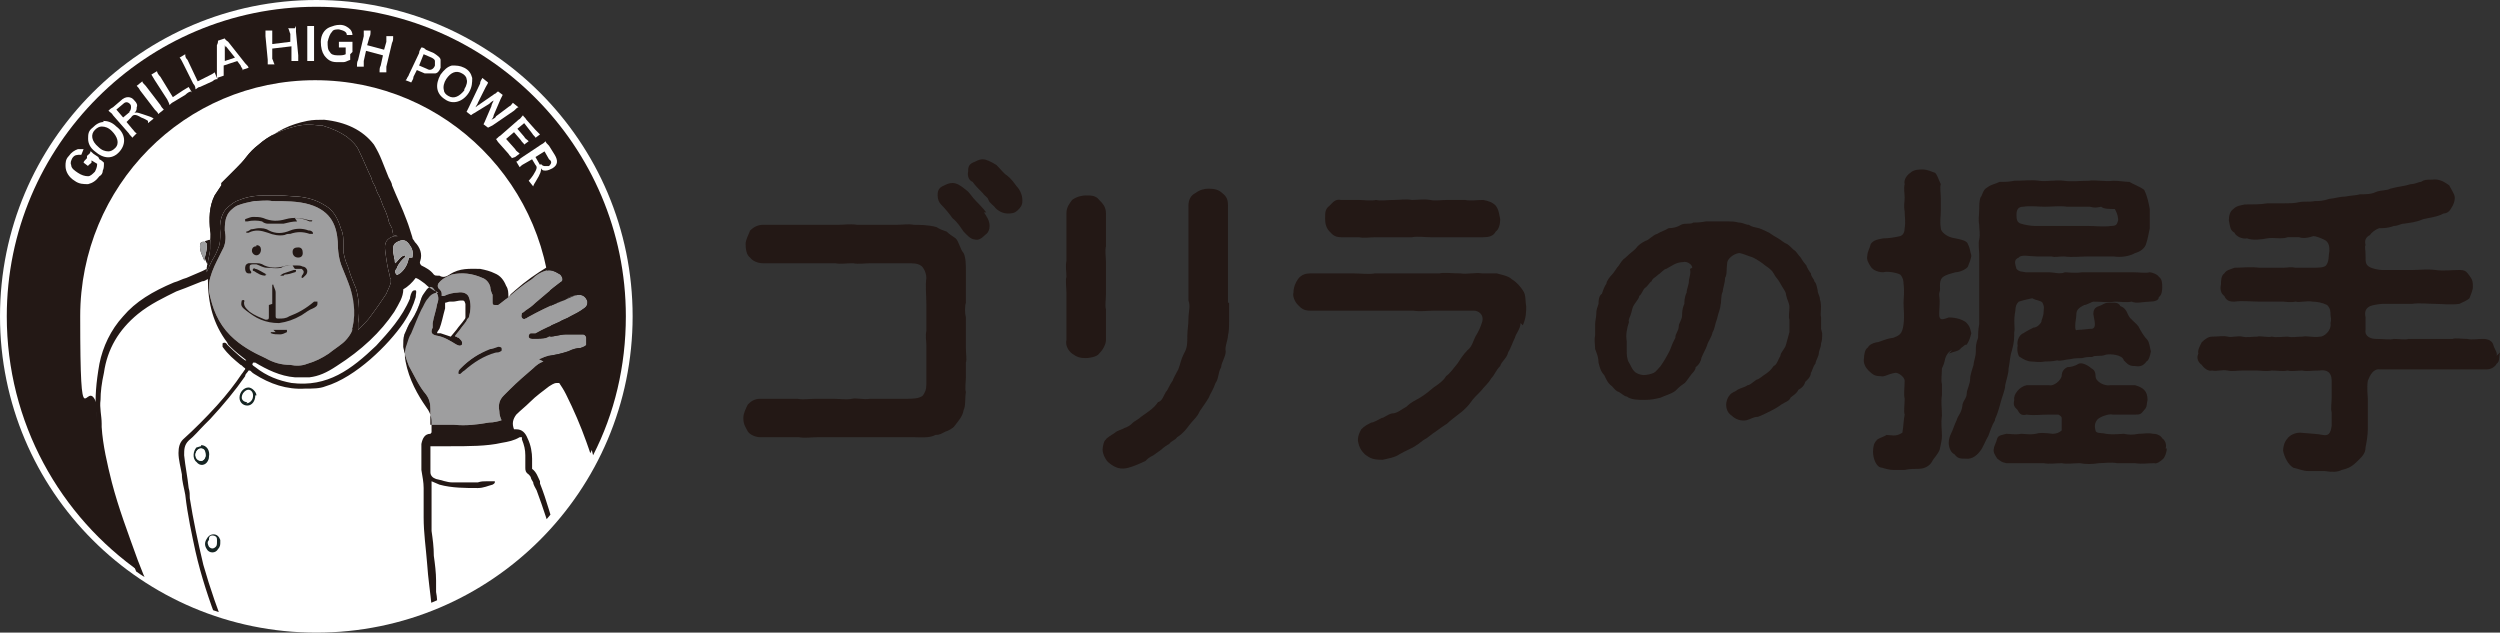
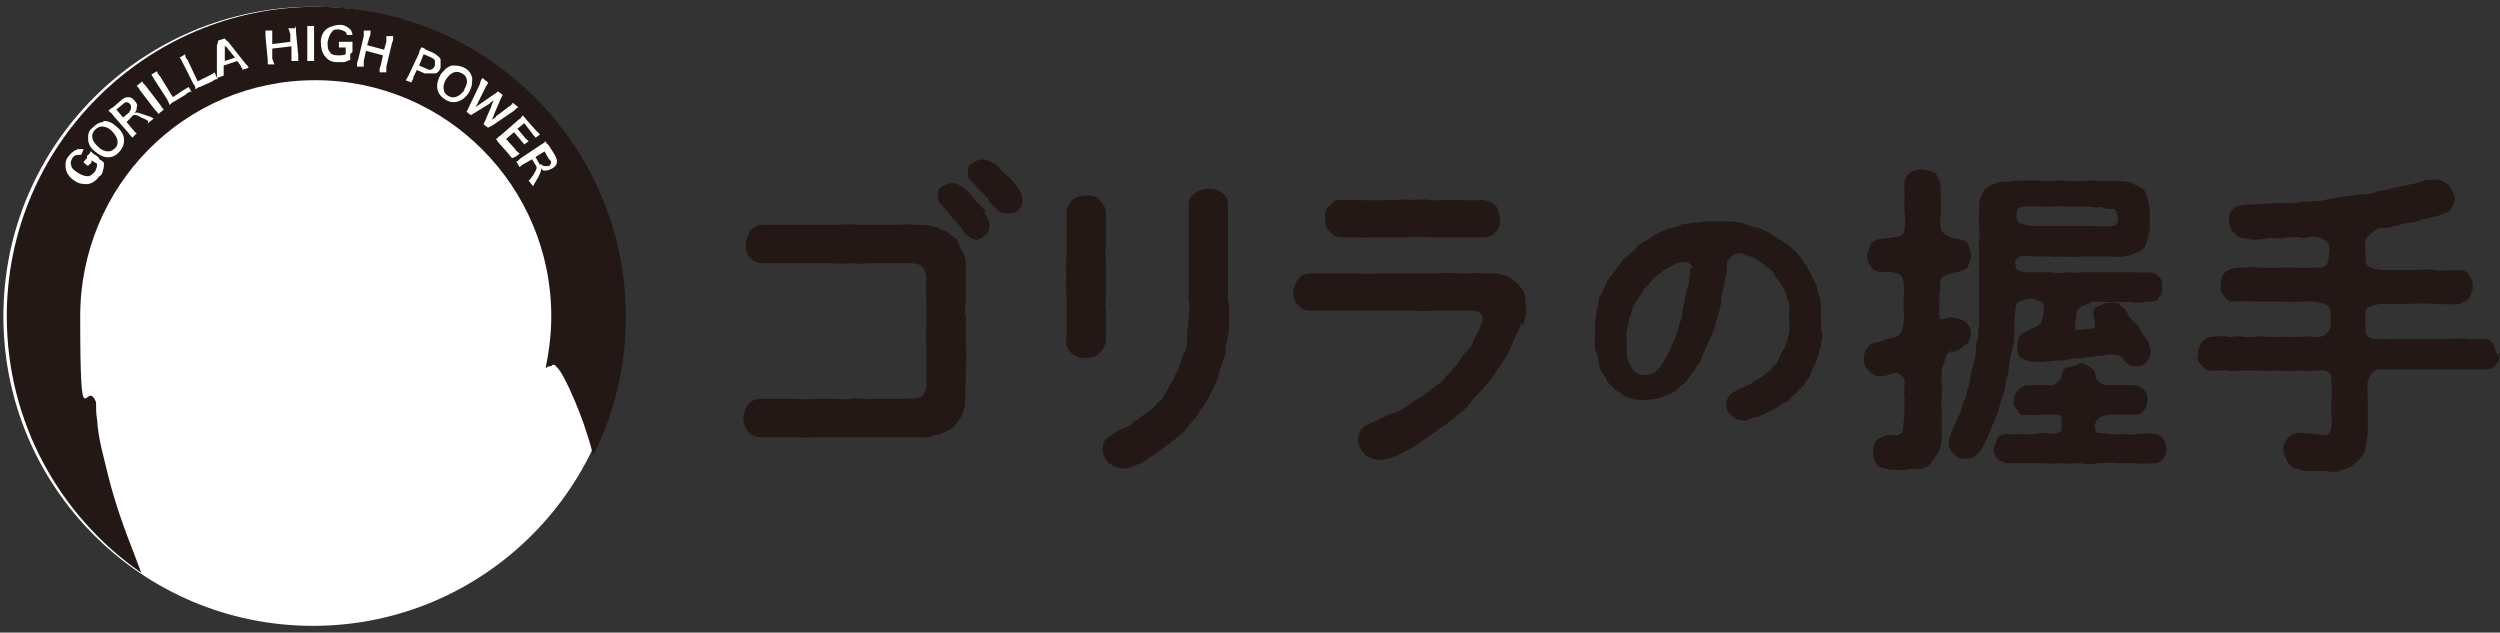
<svg xmlns="http://www.w3.org/2000/svg" id="_レイヤー_2" width="221.3" height="56" viewBox="0 0 221.3 56">
  <rect x="0" y="0" width="221.3" height="56" fill="#333333" stroke="none" />
  <defs>
    <clipPath id="clippath">
-       <circle cx="27.7" cy="28" r="27.4" transform="translate(-.2 .2) rotate(-.3)" fill="none" />
-     </clipPath>
+       </clipPath>
  </defs>
  <g id="_レイヤー_1-2">
-     <circle cx="28" cy="28" r="28" fill="#fff" />
    <circle cx="27.7" cy="28" r="27.4" fill="#fff" />
    <path d="M55.4,28c0,4.4-1,8.6-2.9,12.3-.2-.9-.5-1.8-.8-2.7-.5-1.4-1.1-2.9-1.8-4.2-.2-.4-.4-.7-.7-1-.1-.1-.2-.2-.4,0-.2,0-.4.1-.5.2.3-1.5.5-3,.5-4.6,0-11.5-9.3-20.9-20.9-20.9S7.1,16.5,7.1,28s.5,5.3,1.4,7.6c0,.5,0,1,.1,1.6.1,1.7.6,3.3,1,5,.6,2.4,1.4,4.6,2.3,6.9.2.5.4,1.1.6,1.6C5.3,45.7.6,37.4.6,28,.6,12.9,12.9.6,28,.6s27.4,12.3,27.4,27.4Z" fill="#231815" />
    <circle cx="27.7" cy="28" r="27.4" transform="translate(-.2 .2) rotate(-.3)" fill="none" />
    <path d="M8.8,14.1c.2.1.3.2.4.3,0,.3,0,.5-.1.7,0,.2-.1.4-.3.5-.3.4-.6.6-1,.7-.4,0-.8,0-1.2-.3-.5-.3-.8-.8-.8-1.3,0-.3,0-.6.3-.9.2-.3.5-.5.8-.6.2,0,.3,0,.5,0l-.2.5c-.4,0-.6,0-.8.3-.1.2-.2.4-.1.6,0,.3.3.5.6.7.3.2.6.3.9.3.2,0,.4-.2.6-.4.1-.2.2-.4.2-.7l-.5-.3v.2c-.2.2-.3.2-.3.3l-.4-.3c0-.1.1-.2.3-.4v-.2c.2-.2.3-.2.3-.4.1,0,.2.2.4.3l.3.2Z" fill="#fff" />
    <path d="M9.1,10.7c.4,0,.8.1,1.2.5.8.6.9,1.5.3,2.2-.6.7-1.4.7-2.2,0-.4-.3-.6-.7-.6-1.1,0-.4,0-.7.4-1,.3-.3.6-.5,1-.5ZM9.9,11.6c-.3-.3-.6-.4-.9-.4-.2,0-.4.1-.6.3-.4.4-.3,1,.3,1.5.3.3.6.4.9.4.2,0,.4-.1.6-.3.4-.4.2-1-.3-1.5Z" fill="#fff" />
    <path d="M13.1,10.7c0,0-.3-.2-.6-.3-.5-.3-.7-.3-.9,0l-.4.4.5.6c.2.2.2.3.4.4l-.4.4c0-.1-.2-.2-.3-.4l-1.4-1.6c-.1-.2-.2-.2-.4-.4.1-.1.2-.2.4-.3l.7-.6c.4-.4.9-.4,1.2,0,.2.2.3.4.2.6,0,.2,0,.3-.2.5.2-.1.4,0,1.3.3,0,0,.3.1.4.2l-.5.4ZM11.4,9.9c.1,0,.2-.2.2-.4,0-.1,0-.2-.1-.3-.2-.2-.4-.2-.6,0l-.6.5.6.7.6-.5Z" fill="#fff" />
    <path d="M12.6,7.2c0,.1.1.2.3.4l1.3,1.7c.1.2.2.3.3.4l-.5.4c0-.1-.1-.2-.3-.4l-1.3-1.7c-.1-.2-.2-.3-.3-.4l.5-.4Z" fill="#fff" />
    <path d="M16.9,8.1c-.1,0-.3.1-.5.3l-1,.6c-.2.1-.3.2-.4.3,0-.1-.1-.3-.2-.5l-1.1-1.7c-.1-.2-.2-.3-.3-.5l.5-.3c0,.1.1.3.3.5l1.1,1.8.9-.6c.2-.1.3-.2.5-.3l.3.5Z" fill="#fff" />
    <path d="M19.3,7c-.1,0-.3,0-.5.2l-1.1.5c-.2,0-.3.2-.4.2,0-.1,0-.3-.2-.5l-.9-1.8c-.1-.2-.2-.4-.3-.5l.5-.3c0,.2,0,.3.2.5l.9,1.9,1-.5c.2-.1.4-.2.5-.3l.2.5Z" fill="#fff" />
    <path d="M21.5,6.2c0-.1-.2-.3-.2-.4l-.3-.4-1.2.4v.5c0,.2,0,.3,0,.4l-.6.2c0-.1,0-.3,0-.5v-2.4c.1-.2.1-.3.1-.4l.6-.2c0,0,0,.1.3.3l1.5,1.9c.2.2.3.3.3.4l-.6.2ZM20,4.2s0,0-.1-.2q0,.2,0,.2v1.2s.9-.3.9-.3l-.8-1Z" fill="#fff" />
    <path d="M26.2,2.3c0,.2,0,.3,0,.5l.2,2.1c0,.2,0,.3,0,.5h-.6c0,0,0-.2,0-.4v-.9c0,0-1.7.2-1.7.2v.9c.1.2.1.3.2.5h-.6c0,0,0-.2,0-.4l-.2-2.1c0-.2,0-.4,0-.5h.6c0,.1,0,.2,0,.4v.8c0,0,1.6-.2,1.6-.2v-.7c-.1-.2-.1-.4-.2-.5h.6Z" fill="#fff" />
    <path d="M27.8,2.3c0,.1,0,.3,0,.5v2.1c0,.2,0,.4,0,.5h-.6c0-.1,0-.3,0-.5v-2.1c0-.2,0-.3,0-.5h.6Z" fill="#fff" />
    <path d="M31,4.8c0,.2,0,.3,0,.5-.3.1-.4.2-.6.2-.2,0-.4,0-.6,0-.5,0-.8-.2-1.1-.6-.2-.3-.3-.7-.3-1.2,0-.6.3-1.1.8-1.3.3-.1.5-.2.9-.2.4,0,.7.2.9.4.1.1.2.3.2.5h-.5c0-.3-.3-.4-.7-.5-.2,0-.5,0-.6.2-.2.2-.3.5-.4.9,0,.4,0,.7.2.9.1.2.3.3.7.3.3,0,.5,0,.7-.1v-.6c0,0-.2,0-.2,0-.2,0-.3,0-.4,0v-.5c.2,0,.3,0,.5,0h.2c.2,0,.3,0,.5,0,0,.1,0,.3,0,.5v.4Z" fill="#fff" />
    <path d="M34.8,3.3c0,.2,0,.3-.1.5l-.5,2.1c0,.2,0,.3,0,.5h-.6c0-.3,0-.4.1-.6l.2-.9-1.5-.4-.2.9c0,.2,0,.3,0,.5h-.6c0-.3,0-.4.1-.6l.5-2.1c0-.2,0-.3,0-.5h.6c0,.3,0,.4-.1.6l-.2.7,1.5.4.2-.7c0-.2,0-.4,0-.5h.6Z" fill="#fff" />
    <path d="M36,7c0-.1.2-.3.2-.4l.9-1.9c0-.2.1-.3.2-.5.2,0,.3.1.4.2l.7.3c.3.2.6.4.6.6,0,.2,0,.5,0,.7-.1.3-.3.5-.5.5-.3,0-.5,0-.9,0l-.7-.3-.3.6c0,.2-.1.3-.2.5l-.5-.2ZM37.8,6.1c.3.2.6,0,.7-.3,0-.1,0-.3,0-.4,0-.1-.1-.2-.3-.3l-.7-.3-.4,1,.7.3Z" fill="#fff" />
    <path d="M41.8,6.9c0,.4,0,.8-.3,1.3-.5.8-1.4,1.1-2.1.6-.8-.5-.9-1.3-.4-2.2.3-.4.6-.7,1-.8.4,0,.7,0,1.1.2.4.2.6.5.7.9ZM41.1,7.9c.2-.3.3-.7.2-.9,0-.2-.2-.4-.4-.5-.5-.3-1-.1-1.4.5-.2.3-.3.7-.2,1,0,.2.2.4.4.5.5.3,1,0,1.4-.5Z" fill="#fff" />
    <path d="M42.7,11.2c0,0,.1-.2.2-.4l.6-1.4c0-.1.1-.3.2-.5-.2.1-.3.2-.4.3l-1.3.8c-.2.1-.3.2-.3.2l-.4-.3q0,0,.2-.4l1-2.1c0-.2.1-.3.2-.5l.5.4c0,.1-.1.2-.2.4l-.7,1.4c0,.1-.2.3-.2.4.2-.2.3-.2.4-.3l1.3-.9c.1,0,.2-.2.3-.2l.4.3c0,0-.1.2-.2.4l-.6,1.4c0,0,0,.2-.2.4q0,0,.2-.1s.2-.1.2-.2l1.2-.9c.1,0,.2-.2.3-.3l.5.4c-.1,0-.2.1-.4.3l-1.9,1.3c0,0-.2.1-.2.1q0,0-.2.1l-.4-.3Z" fill="#fff" />
    <path d="M45.3,14c0-.1-.2-.2-.3-.4l-.8-.9c-.2-.2-.2-.3-.3-.4.1,0,.2-.2.4-.3l1.6-1.4c.2-.1.2-.2.4-.4,0,.1.2.2.3.4l.8.9c.1.1.2.2.4.4l-.4.3c0-.1-.2-.2-.3-.4l-.7-.9-.6.5.6.7c.1.2.2.2.4.4l-.4.3c0-.1-.2-.2-.3-.4l-.6-.7-.7.6.8.9c.1.2.2.2.4.4l-.4.3Z" fill="#fff" />
    <path d="M46.8,16c0,0,.2-.2.4-.5.3-.5.4-.7.2-.9l-.3-.5-.7.4c-.2.1-.3.2-.4.3l-.3-.5c.1,0,.2-.1.4-.3l1.8-1.2c.2-.1.3-.2.4-.3,0,.1.1.2.3.4l.5.8c.3.5.3.9-.2,1.2-.2.1-.4.2-.6.2-.2,0-.3,0-.4-.2,0,.2,0,.4-.5,1.2,0,0-.2.3-.2.4l-.4-.5ZM47.9,14.5c0,.1.2.2.3.2.1,0,.2,0,.4,0,.2-.2.3-.4,0-.6l-.4-.7-.8.5.4.7Z" fill="#fff" />
    <g clip-path="url(#clippath)">
      <path d="M48.1,32c-.3.1-.6.3-.9.6-.7.6-1.4,1.2-2.1,1.9-.2.2-.3.3-.5.5-.4.4-.5.8-.4,1.4h0c0,.3.1.6.2.8,0,0,0,0,0,0,0,0,0,0,0,0-.3.1-.7.2-1.1.2-1.1.2-2.1.3-3.1.2-.7,0-1.3,0-2,0,0,0-.1,0-.1,0,0,0,0-.1,0-.2v-.2c0-.3,0-.7,0-1,0-.5-.1-.9-.4-1.3-.6-.7-1-1.6-1.5-2.5h0c-.2-.5-.4-1.1-.5-1.7,0-.4,0-.8.1-1.1.2-.4.3-.8.6-1.2.4-.6.7-1.3.9-2,.1-.3.3-.5.5-.8.1-.1.2-.2.3-.2,0,0,.2,0,.3.2.4.4.5.8.3,1.3-.1.6-.3,1.1-.4,1.7v.4c-.2.4-.1.6.3.7,0,0,0,0,0,0,.7.1,1.3.5,1.8.8,0,0,0,0,0,0,0,0,.2.1.3.1,0,0,.1,0,.2-.1,0,0,0-.1,0-.2,0-.1-.1-.2-.2-.3h0s0,0-.1-.1c0,0-.1,0-.2-.1,0,0,0,0-.1,0,0,0,0,0,0-.1l.4-.5c.2-.3.4-.5.6-.8h0c0-.1.1-.2.2-.3.2-.7.2-1.3,0-1.8-.1-.3-.5-.5-1-.4-.3,0-.8.1-1.2.3,0,0-.2,0-.2,0,0,0,0-.1,0-.2,0-.2-.1-.3-.3-.5q-.1-.2,0-.4c.3-.4.7-.6,1.2-.8.9-.2,1.8-.1,2.7.3.3.1.6.4.7.8,0,.2.1.5.2.7,0,.2,0,.4,0,.6,0,.2,0,.3.2.3.1,0,.2,0,.3,0,.3-.2.5-.4.8-.6.7-.6,1.4-1.2,2.2-1.7h0c.4-.4.8-.6,1.1-.7.5-.2.9,0,1.4.3.1.1.2.3.2.4,0,.1,0,.2-.2.3-.8.6-1.5,1.2-2.2,1.8-.3.3-.6.5-.9.7,0,0-.2.2-.3.2h0c0,.1-.1.3,0,.4,0,.1.2.2.3.1,0,0,.1,0,.2-.1.9-.5,1.9-1,2.9-1.4.3-.1.6-.2.8-.4.3-.1.6-.2.9-.2.3,0,.6.2.7.6,0,.2,0,.4-.3.6-.4.3-.8.5-1.2.7-.3.2-.7.3-1,.5-.7.3-1.4.6-2.1,1,0,0-.1,0-.2,0,0,0-.1,0-.2,0-.1,0-.2.1-.2.3,0,.1.1.2.3.2.1,0,.2,0,.3,0,0,0,.1,0,.2,0,.3,0,.7,0,1-.2.5,0,1-.2,1.5-.2.3,0,.6,0,.9,0,.2,0,.4,0,.6,0,.2,0,.3.2.3.3,0,0,0,0,0,0,0,0,0,0,0,0,0,.2,0,.4,0,.6,0,.1-.2.2-.5.3-.3,0-.7.1-1.1.3-.6.2-1.1.3-1.7.4-.3,0-.6.2-.9.3Z" fill="#9e9e9f" />
      <path d="M17.8,39.4c.5,0,.8.5.7,1,0,.1,0,.2-.1.4-.2.4-.7.5-1,.1-.4-.3-.3-1,0-1.3.1,0,.3-.1.4-.1ZM17.8,39.7c-.3,0-.5.3-.5.6,0,.3.2.5.5.5.2,0,.4-.3.4-.5,0-.3-.2-.6-.4-.6Z" fill="#162523" />
      <path d="M19.5,48c0,.2,0,.4-.2.6-.2.4-.8.4-1,0-.2-.3-.2-.6,0-.9.1-.2.3-.4.6-.4.3,0,.5.2.6.5,0,.1,0,.2,0,.3ZM19.2,48c0,0,0-.2,0-.3,0-.2-.2-.3-.4-.3-.2,0-.3.1-.3.3,0,.2,0,.4,0,.6.1.2.4.2.6,0,0-.1.1-.2.1-.4Z" fill="#162523" />
      <path d="M22.6,35c0,.5-.3.9-.7.9-.4,0-.7-.3-.7-.7,0-.5.4-.9.8-.9.3,0,.7.4.7.7ZM21.9,35.6c.3,0,.5-.2.5-.6,0-.3-.2-.5-.4-.5-.3,0-.5.3-.5.6,0,.3.2.4.5.4Z" fill="#162523" />
-       <path d="M44.1,30.8c-.2,0-.4.1-.7.2-1,.3-1.9.9-2.6,1.7,0,0-.2.2-.2.3,0,0,0,.1,0,.1,0,0,0,0,.1,0,.1,0,.2-.2.4-.3.8-.7,1.7-1.3,2.8-1.6.1,0,.3,0,.4-.1,0,0,.1,0,.1-.1,0-.1-.1-.2-.3-.1Z" fill="#7b7d80" />
+       <path d="M44.1,30.8Z" fill="#7b7d80" />
      <path d="M17.8,39.7c.3,0,.4.2.4.6,0,.3-.2.5-.4.5-.2,0-.4-.2-.5-.5,0-.3.2-.6.5-.6Z" fill="#fff" />
-       <path d="M19.2,48c0,.2,0,.3-.1.4-.2.2-.4.2-.6,0-.1-.2-.2-.4,0-.6,0-.1.2-.3.3-.3.2,0,.3.1.4.3,0,0,0,.2,0,.3Z" fill="#fff" />
      <path d="M21.9,35.6c-.3,0-.5-.2-.5-.4,0-.3.2-.6.5-.6.2,0,.4.2.4.5,0,.4-.2.6-.5.6Z" fill="#fff" />
      <path d="M31.2,29.1c0,.3-.5,1-.9,1.3-.5.4-.7.5-1.2.9-.6.4-1.2.7-1.9.9-.5.2-1,.2-1.5.1-.8,0-1.5-.2-2.2-.6-1.1-.5-2.2-1.1-3.1-2-1.1-1.1-1.6-2.4-1.9-3.9,0-.3,0-.5,0-.7.1-.7.4-1.4.7-2,.2-.4.4-.8.6-1.2.2-.5.2-1,.1-1.5,0-.4,0-.9.2-1.3.1-.3.5-.7.9-.9.5-.2,1-.3,1.5-.4.5,0,1.1-.1,1.6,0,1.1,0,2.3,0,3.3.3,2,.6,2.4,2,2.5,3.3,0,.8.1,1.6.4,2.3.2.5.5,1.2.7,1.8.5,1.2.5,2.7.1,3.8Z" fill="#9e9e9f" />
      <path d="M24.1,26.9c0-.5,0-1,0-1.5,0,0,0,0,0-.1,0,0,0-.1,0-.1,0,0,0,0,.1,0,0,.2.2.4.2.7,0,.3,0,.7,0,1,0,.4,0,.8,0,1.1,0,.2.1.2.3.2.3,0,.6,0,.9-.2.8-.3,1.5-.7,2.2-1.3,0,0,0,0,.1,0,0,0,.1,0,.2,0,0,0,0,.1,0,.2,0,.2-.2.3-.4.4-.3.1-.7.4-1,.6-.7.4-1.3.6-2,.7-.6,0-1.1-.1-1.6-.3-.5-.2-.9-.5-1.3-.8-.1-.1-.3-.2-.4-.4-.1-.2,0-.4,0-.5,0,0,.2-.1.2,0,.1,0,0,.1,0,.2,0,.4.3.6.5.8.4.3.9.5,1.4.7.2,0,.3,0,.3-.2,0-.4,0-.7,0-1.1Z" fill="#231815" />
      <path d="M25.9,23.5c-.4,0-.7,0-1,.2-.4.1-.9,0-1.3,0-.3,0-.6-.2-.9-.3,0,0-.2,0-.3,0-.1,0-.3,0-.3.2,0,.2,0,.3.1.4,0,0,.1.1,0,.2,0,0-.1,0-.2,0-.2,0-.3-.2-.3-.4,0-.2,0-.4.3-.5.2,0,.4,0,.6,0,.3,0,.5,0,.8.2.7.3,1.3.2,2,0,.3,0,.7,0,.9,0,.2,0,.3,0,.5.1.2,0,.4.2.4.4,0,.3-.2.4-.4.6,0,0,0,0-.1,0,0,0,0,0,0-.1,0,0,0-.1.1-.2.2-.3,0-.4-.1-.5,0,0-.2,0-.2,0-.1,0-.2,0-.4,0Z" fill="#231815" />
      <path d="M22.9,20.2c.3,0,.6,0,.9.2.6.3,1.2.3,1.9,0,.5-.2,1.1-.2,1.6,0,.1,0,.3,0,.4.2,0,0,0,0,0,.1,0,0,0,0-.1,0,0,0-.1,0-.2,0-.6-.2-1.1-.2-1.7,0-.2,0-.3,0-.5.1-.5.1-1,0-1.5-.2-.6-.2-1.1-.3-1.7,0,0,0-.1,0-.2,0,0,0,0,0,0,0,0,0,0-.1,0-.1.1,0,.3-.1.4-.2.2,0,.5-.1.7-.1Z" fill="#231815" />
      <path d="M26.3,19.6c-.4,0-.8.1-1.2.2-.5,0-.9,0-1.4,0-.2,0-.4-.1-.5-.2-.4-.1-.9-.1-1.3,0,0,0-.1,0-.2,0,0,0,0-.1,0-.2.3-.1.5-.2.7-.2.3,0,.6,0,.9.1.7.3,1.3.3,2,.1.7-.2,1.4-.1,2.1.1,0,0,.1,0,.2,0,0,0,.1,0,0,.1,0,0-.1,0-.2,0-.4-.2-.9-.3-1.3-.3Z" fill="#231815" />
      <path d="M26.4,21.9c.3,0,.4.2.4.5,0,.3-.2.4-.4.4-.3,0-.5-.2-.5-.5,0-.3.2-.4.5-.4Z" fill="#231815" />
      <path d="M22.7,21.7c.3,0,.4.2.4.4,0,.3-.2.5-.4.5-.2,0-.4-.2-.4-.4,0-.3.2-.4.4-.4Z" fill="#231815" />
      <path d="M24.2,29.2c.4,0,.7,0,.9,0,0,0,0,0,.1,0,0,0,.2,0,.2,0,0,0,0,.1,0,.2-.2.1-.4.2-.6.2-.3,0-.6,0-.8-.1,0,0-.1,0,0-.1,0,0,0,0,.2,0,0,0,.1,0,.2,0Z" fill="#231815" />
-       <path d="M25.1,24.4c0,0-.3,0-.3,0,0,0,.1-.1.3-.2.3-.1.6-.2.9-.3,0,0,.2,0,.2,0,0,.1,0,.2-.1.2-.3.1-.6.2-.9.2Z" fill="#231815" />
      <path d="M23.5,24.3c0,0,0,.1,0,.1-.4,0-.7-.2-1-.4,0,0-.2,0-.1-.2,0,0,.1-.1.2,0,.2,0,.8.4,1,.5Z" fill="#231815" />
      <path d="M44.1,30.8c-.2,0-.4.1-.7.2-1,.3-1.9.9-2.6,1.7,0,0-.2.2-.2.3,0,0,0,.1,0,.1,0,0,0,0,.1,0,.1,0,.2-.2.4-.3.8-.7,1.7-1.3,2.8-1.6.1,0,.3,0,.4-.1,0,0,.1,0,.1-.1,0-.1-.1-.2-.3-.1ZM44.1,30.8c-.2,0-.4.1-.7.2-1,.3-1.9.9-2.6,1.7,0,0-.2.2-.2.3,0,0,0,.1,0,.1,0,0,0,0,.1,0,.1,0,.2-.2.4-.3.8-.7,1.7-1.3,2.8-1.6.1,0,.3,0,.4-.1,0,0,.1,0,.1-.1,0-.1-.1-.2-.3-.1ZM31.2,29.1c0,.3-.5,1-.9,1.3-.5.4-.7.5-1.2.9-.6.4-1.2.7-1.9.9-.5.2-1,.2-1.5.1-.8,0-1.5-.2-2.2-.6-1.1-.5-2.2-1.1-3.1-2-1.1-1.1-1.6-2.4-1.9-3.9,0-.3,0-.5,0-.7.1-.7.4-1.4.7-2,.2-.4.4-.8.6-1.2.2-.5.2-1,.1-1.5,0-.4,0-.9.2-1.3.1-.3.5-.7.9-.9.5-.2,1-.3,1.5-.4.5,0,1.1-.1,1.6,0,1.1,0,2.3,0,3.3.3,2,.6,2.4,2,2.5,3.3,0,.8.1,1.6.4,2.3.2.5.5,1.2.7,1.8.4,1.2.5,2.7.1,3.8ZM35.2,20.9c0,0-.2,0-.3,0-.7.2-.9.6-.8,1.3h0c.1.8.2,1.5.4,2.2,0,0,0,.2.1.3,0,0,0,.2,0,.3-.1.4-.3.7-.4,1-.4.6-.8,1.2-1.4,2-.2.3-.5.6-.8.9,0,0-.2.2-.3.3,0-.1,0-.3,0-.4,0,0,0-.1,0-.2.2-1.2,0-2.5-.2-3.1-.3-.7-.5-1.2-.7-1.9-.2-.4-.3-.8-.4-1.3,0-.2,0-.5,0-.7,0-.4,0-.9-.2-1.3-.3-1-.7-1.7-1.4-2.1-.8-.5-1.5-.7-2.4-.8-.5,0-1.1-.1-1.7-.1s-.9,0-1.2,0c-.8,0-1.6.1-2.3.4-.4.1-.9.5-1.2.8-.4.5-.6,1.2-.5,2.1,0,.5,0,1-.2,1.4-.1.3-.3.7-.5,1-.2.4-.4.8-.5,1.1,0,0,0,0,0-.1,0-.2,0-.5.1-.7,0-.4.2-.8.2-1.3,0,0,0-.2,0-.3,0-.4.1-.9,0-1.3-.1-1-.1-2.1.4-3.1.2-.3.4-.6.6-.9v-.2c.5-.5.9-.9,1.3-1.3.3-.3.6-.6.9-1,.3-.4.7-.8,1.1-1.1.9-.8,2-1.3,3.2-1.6.7-.2,1.4-.2,2.1-.1h0c.1,0,.2,0,.3,0h0c1,.3,1.6.6,2.2,1,.5.4.9.8,1.1,1.3.4.8.7,1.6,1.1,2.4,0,.2.2.5.3.7.1.3.2.6.4.9.1.3.2.5.3.8.2.4.4.9.5,1.3,0,.2.2.5.3.7,0,.2.1.4.1.6,0,0,0,0,0,0ZM48.1,32c-.3.1-.6.3-.9.6-.7.6-1.4,1.2-2.1,1.9-.2.2-.3.3-.5.5-.4.4-.5.8-.4,1.4h0c0,.3.1.6.2.8,0,0,0,0,0,0,0,0,0,0,0,0-.3.1-.7.2-1.1.2-1.1.2-2.1.3-3.1.2-.7,0-1.3,0-2,0,0,0-.1,0-.1,0,0,0,0-.1,0-.2v-.2c0-.3,0-.7,0-1,0-.5-.1-.9-.4-1.3-.6-.7-1-1.6-1.5-2.5h0c-.2-.5-.4-1.1-.5-1.7,0-.4,0-.8.1-1.1.2-.4.3-.8.6-1.2.4-.6.7-1.3.9-2,.1-.3.3-.5.5-.8.1-.1.2-.2.3-.2,0,0,.2,0,.3.2.4.4.5.8.3,1.3-.1.6-.3,1.1-.4,1.7v.4c-.2.4-.1.6.3.7,0,0,0,0,0,0,.7.1,1.3.5,1.8.8,0,0,0,0,0,0,0,0,.2.1.3.1,0,0,.1,0,.2-.1,0,0,0-.1,0-.2,0-.1-.1-.2-.2-.3h0s0,0-.1-.1c0,0-.1,0-.2-.1,0,0,0,0-.1,0,0,0,0,0,0-.1l.4-.5c.2-.3.4-.5.6-.8h0c0-.1.1-.2.2-.3.2-.7.2-1.3,0-1.8-.1-.3-.5-.5-1-.4-.3,0-.8.1-1.2.3,0,0-.2,0-.2,0,0,0,0-.1,0-.2,0-.2-.1-.3-.3-.5q-.1-.2,0-.4c.3-.4.7-.6,1.2-.8.9-.2,1.8-.1,2.7.3.3.1.6.4.7.8,0,.2.1.5.2.7,0,.2,0,.4,0,.6,0,.2,0,.3.2.3.1,0,.2,0,.3,0,.3-.2.5-.4.8-.6.7-.6,1.4-1.2,2.2-1.7h0c.4-.4.8-.6,1.1-.7.5-.2.9,0,1.4.3.1.1.2.3.2.4,0,.1,0,.2-.2.3-.8.6-1.5,1.2-2.2,1.8-.3.3-.6.5-.9.7,0,0-.2.2-.3.2h0c0,.1-.1.3,0,.4,0,.1.2.2.3.1,0,0,.1,0,.2-.1.9-.5,1.9-1,2.9-1.4.3-.1.6-.2.8-.4.3-.1.6-.2.9-.2.3,0,.6.2.7.6,0,.2,0,.4-.3.6-.4.3-.8.5-1.2.7-.3.2-.7.3-1,.5-.7.3-1.4.6-2.1,1,0,0-.1,0-.2,0,0,0-.1,0-.2,0-.1,0-.2.1-.2.3,0,.1.1.2.3.2.1,0,.2,0,.3,0,0,0,.1,0,.2,0,.3,0,.7,0,1-.2.5,0,1-.2,1.5-.2.3,0,.6,0,.9,0,.2,0,.4,0,.6,0,.2,0,.3.2.3.3,0,0,0,0,0,0,0,0,0,0,0,0,0,.2,0,.4,0,.6,0,.1-.2.2-.5.3-.3,0-.7.1-1.1.3-.6.2-1.1.3-1.7.4-.3,0-.6.2-.9.3ZM38.9,29.1c.2-.5.3-1.1.5-1.8,0,0,0,0,0,0,0,0,0-.2,0-.3,0-.1,0-.2,0-.2.1,0,.3-.1.4-.1h0c0,0,.2,0,.3,0,.2,0,.5-.1.7-.1h0c.3,0,.3,0,.4.3,0,.4,0,.8,0,1.2,0,0,0,.1-.1.2h0c-.2.3-.5.6-.7.9l-.5.6c-.3-.1-.6-.2-.9-.3h-.1c0,0-.1,0-.2,0,0,0,0,0,0-.1ZM44.1,30.8c-.2,0-.4.1-.7.2-1,.3-1.9.9-2.6,1.7,0,0-.2.2-.2.3,0,0,0,.1,0,.1,0,0,0,0,.1,0,.1,0,.2-.2.4-.3.8-.7,1.7-1.3,2.8-1.6.1,0,.3,0,.4-.1,0,0,.1,0,.1-.1,0-.1-.1-.2-.3-.1ZM54.1,51.2h0c0-.5,0-1,0-1.5,0-.2,0-.4,0-.6,0-1.7-.3-3.5-.5-5.2-.3-1.8-.7-3.5-1.2-5.3-.5-1.7-1.2-3.3-2-5.1-.2-.3-.4-.8-.7-1.2,0,0,0,0,0,0,0,0,0,0,0,0,.5,0,1-.2,1.5-.3.2,0,.5-.1.8-.2h0c.2,0,.3,0,.5-.1.5-.2.7-.5.7-1,0-.3,0-.5-.2-.7-.1-.3-.4-.4-.6-.5h-.1c-.7,0-1.4-.2-2.1,0,0,0-.1,0-.2,0,0,0,0,0-.1,0,.5-.2.9-.4,1.4-.6h.3c.4-.3.8-.5,1.3-.9.4-.3.6-.6.5-1-.2-.8-.6-1.1-1.3-1.1-.5,0-.9.1-1.3.3-.5.2-.9.4-1.4.6,0,0-.2,0-.3.1.5-.4.9-.8,1.4-1.2h0c.1-.1.3-.2.4-.4.3-.3.4-.7.2-1.1-.2-.4-.5-.6-1.1-.8-.5-.2-1,0-1.5.2-1,.6-2,1.3-2.9,2.1-.2.2-.4.3-.5.5,0,0,0,0-.1.1,0,0,0,0,0,0,0,0,0,0,0,0h0c0-.4,0-.7-.2-1-.2-.5-.5-.9-1-1.1-.4-.2-.8-.3-1.3-.4-.9,0-1.8-.1-2.7.5-.3.2-.6.3-.9.1,0,0-.1,0-.2,0-.1,0-.2,0-.3-.1-.3-.4-.7-.6-1.1-.8h0q-.2-.2-.1-.4c.2-.6,0-1.2-.5-1.7,0-.1-.2-.2-.2-.4-.2-.6-.3-1-.5-1.5-.4-1.1-.9-2.1-1.3-3.1,0-.2-.2-.5-.3-.7-.2-.5-.4-1-.6-1.5-.2-.5-.4-.9-.7-1.4-1-1.3-2.5-2-4.4-2.2-.5,0-1,0-1.5.1h0c-1.5.3-2.8.9-3.8,1.9-.7.7-1.4,1.4-2.3,2.4-.4.5-1,1-1.4,1.7-.7,1.1-.9,2.1-.8,3.3,0,.4,0,.9,0,1.3h0c0,0,0,0,0,0-.2-.1-.4-.1-.6,0-.2,0-.3.3-.3.5,0,.2,0,.4,0,.6.1.5.3.9.5,1.3-.2.1-.4.2-.6.3-.5.2-.9.4-1.4.6-.4.1-.7.3-1.1.4-1.9.8-3.4,1.7-4.5,3-1.1,1.2-1.8,2.7-2.1,4.2-.3,1.7-.4,3-.3,4.3,0,.2,0,.4,0,.5,0,.5,0,1,.1,1.5.3,1.8.7,3.6,1.2,5.5.2.5.3,1.1.5,1.6.1.4.3.8.4,1.2.8,2.7,1.9,5.2,3.1,7.5,0,.2.2.3.3.5,0,.2.2.3.2.5,0,.1.1.2.2.2,0,0,.2,0,.3,0h0s0,0,0,0c0-.2,0-.4-.2-.6,0,0,0,0,0,0-1-1.9-1.8-3.7-2.4-5.3-.9-2.5-1.7-4.6-2.3-6.9h0c-.4-1.6-.8-3.3-.9-4.9v-.3c0-.7-.2-1.4-.1-2.1,0-.7.1-1.5.3-2.4.3-2.1,1.3-3.8,3-5.2,1.1-.9,2.4-1.5,3.4-2,.3-.1.5-.2.8-.3.5-.2,1-.4,1.5-.6.2,0,.3-.1.5-.2,0,0,0,0,0,0,0,2.2.5,4,1.7,5.6,0,0,0,0,.1.2l.2.2c.4.4.9.8,1.3,1.1.1.1.1.1.1.1,0,0,0,0,0,0,0,0,0,0,0,0,0,0-.1,0-.1,0h0c-.6-.4-1.6-1.4-1.6-1.4-.1-.2-.3-.2-.4-.1,0,0,0,.2,0,.3.5.7,1,1.1,1.6,1.6.1,0,.2.2.4.3,0,0,0,0,0,.1-.1.1-.2.3-.3.4-.6.9-1.3,1.8-2.2,2.8-1,1.1-2,2.1-3,3-.3.3-.4.7-.4,1.2,0,.6.2,1.3.3,1.9,0,.6.2,1.2.3,1.8.2,1.8.6,3.6.9,5,.5,2.2,1.2,4.3,2,6.4.2.6.5,1,.7,1.4,0,0,0,0,0,0,0,0,0,.1.2.1s0,0,0,0h0s0-.1,0-.1c0-.2,0-.3-.1-.5h0c-.8-2-1.5-4-2.1-6.1-.5-2.1-.9-4-1.2-5.9,0-.3,0-.6-.1-.9-.1-1-.3-1.9-.4-2.9,0-.5,0-.9.4-1.3.5-.4.9-.9,1.4-1.4.2-.2.3-.3.5-.5,1.2-1.3,2.2-2.5,3.1-3.8,0-.2.2-.3.3-.5,0,0,0,0,.1,0,.1,0,.2.2.4.3,1.4.9,2.9,1.4,4.5,1.3.7,0,1.3,0,1.8-.2,2.7-.8,5.6-3.7,6.9-5.6.6-.9.9-1.6,1.1-2.3h0c0-.3.1-.5,0-.6,0,0,0,0-.1,0-.2,0-.3.2-.4.6,0,0,0,0,0,.1-.7,1.7-1.9,3-3,4.2-2.2,2.1-4.3,3.7-7.5,3.3-1.1-.2-2.2-.6-3.2-1.4-.3-.2-.3-.2-.2-.4,0,0,0,0,.2,0h0c1,.6,2.2,1.2,3.5,1.3.4,0,.9,0,1.3,0,.8-.1,1.5-.4,2.4-1,2.2-1.4,3.9-3,5.1-4.8h0c.4-.7.8-1.3.8-2,0,0,0,0,0,0,.4-.2.8-.6,1.1-1,.3.1.5.3.8.5.3.3.7.6,1.2.8-.4,0-.7.2-.9.5-.3.3-.4.7-.6,1-.3.6-.6,1.4-.9,2.1-.2.3-.3.7-.4,1-.2.5-.2,1-.1,1.5.3,1.6,1.1,3,1.8,4,.3.4.5.8.5,1.4,0,.3,0,.6,0,.8,0,.1,0,.1-.1.2-.5,0-.7.4-.8.9,0,.1,0,.3,0,.4,0,.6,0,1.2,0,1.9.1.6.2,1.1.2,1.6,0,.6,0,1.2,0,1.8,0,.3,0,.6,0,.8,0,1.4.2,2.7.3,4,.1,1.5.3,2.7.4,3.8,0,.6.1,1.2.3,1.8h0c0,.3.1.5.4.6h.2c0,0,0-.1,0-.1,0-.4-.1-.8-.2-1.1,0-.3-.1-.7-.2-1.1,0-.4,0-.8-.1-1.3,0-.3,0-.7,0-1,0-.7-.1-1.5-.2-2.2,0-.8-.1-1.5-.2-2.2,0-.3,0-.6,0-1,0-.4,0-.9,0-1.3,0-.6,0-1.3,0-2.1.2.1.5.2.7.3,1.1.3,2.3.3,3.4.3.5,0,.9-.2,1.3-.3h0c0,0,.2-.1.2-.2h0c0,0,0-.1,0-.1-.1,0-.2,0-.3,0h0c-.1,0-.2,0-.4,0-.3,0-.5,0-.8.1-.8,0-1.6,0-2.3,0-.4,0-.9-.2-1.4-.3-.3-.1-.5-.3-.5-.6,0-.6,0-1.3,0-1.9,0-.1,0-.3,0-.4,0,0,0,0,0,0,0,0,0,0,0,0,0,0,0,0,0,0,0,0,.1,0,.2,0,0,0,.1,0,.2,0,.2,0,.3,0,.4,0,.3,0,.6,0,.9,0,1.7,0,3.3,0,4.6-.3.6-.1,1.1-.2,1.6-.5,0,0,.2,0,.2,0,0,0,0,.1,0,.2.2.5.3.9.3,1.4,0,.2,0,.4,0,.7,0,.1,0,.3,0,.4,0,.2,0,.4.3.6,0,0,.2.2.2.3,0,.1.1.2.2.4,0,.2.2.5.3.7.6,1.6,1.1,3.2,1.6,4.8.1.4.2.7.3,1.1h0c.4,1.5.9,2.9,1.2,4.3,0,0,0,0,0,0,0,0,0,.3.2.3h.1s0,0,0,0c0-.3,0-.7,0-1.1-.3-1.3-.7-2.6-1.1-3.8-.1-.3-.2-.7-.3-1l-.2-.6c-.5-1.5-.9-3.1-1.5-4.6,0,0,0-.1,0-.2-.2-.4-.3-.8-.7-1.1,0,0,0-.1,0-.2,0-.1,0-.2,0-.3,0-.1,0-.3,0-.4,0-.5-.1-1.2-.4-1.8-.2-.5-.5-.8-1-.8-.1,0-.2,0-.2,0-.2-.5-.1-.9.2-1.3.4-.4.8-.7,1.2-1.1.6-.6,1.2-1,1.7-1.4.2-.1.4-.3.7-.3.1,0,.2,0,.2,0,.2.3.4.6.6,1,.7,1.4,1.3,2.8,1.8,4.2.7,1.9,1.2,3.9,1.5,6.1.3,2.1.5,4.4.7,7.2,0,.2,0,.4.2.6h0s0,0,0,0c.3,0,.3-.3.3-.4ZM18.3,21.9c0,.4-.2.8-.2,1.2-.2-.5-.4-.8-.4-1.3,0-.3.1-.4.3-.4.2,0,.4.2.3.4ZM36.2,22.8c-.1.5-.3,1-.8,1.4-.1,0-.2.2-.3.1-.1-.1-.2-.3,0-.5.1-.3.3-.6.6-.9,0,0,.2-.1.2-.3-.4,0-.6.4-.9.7-.1-.1,0-.3-.1-.4,0-.2-.1-.5-.1-.7,0-.4,0-.6.4-.8.4-.2.7-.2,1,.2.3.4.4.7.3,1.2Z" fill="#231815" />
      <path d="M36.2,22.8c-.1.5-.3,1-.8,1.4-.1,0-.2.2-.3.1-.1-.1-.2-.3,0-.5.1-.3.3-.6.6-.9,0,0,.2-.1.2-.3-.4,0-.6.4-.9.7-.1-.1,0-.3-.1-.4,0-.2-.1-.5-.1-.7,0-.4,0-.6.4-.8.4-.2.7-.2,1,.2.3.4.4.7.3,1.2Z" fill="#9e9e9f" />
      <path d="M18.3,21.9c0,.4-.2.8-.2,1.2-.2-.5-.4-.8-.4-1.3,0-.3.1-.4.3-.4.2,0,.4.2.3.4Z" fill="#9e9e9f" />
      <path d="M44.4,30.9c0,0,0,.1-.1.1-.1,0-.3,0-.4.1-1.1.3-2,.9-2.8,1.6-.1,0-.2.2-.4.3,0,0,0,0-.1,0,0,0,0,0,0-.1,0-.1.1-.2.2-.3.8-.8,1.6-1.3,2.6-1.7.2,0,.4-.1.7-.2.1,0,.2,0,.3.1Z" fill="#231815" />
      <path d="M35.2,20.9c0,0-.2,0-.3,0-.7.2-.9.6-.8,1.3h0c.1.8.2,1.5.4,2.2,0,0,0,.2.1.3,0,0,0,.2,0,.3-.1.4-.3.7-.4,1-.4.6-.8,1.2-1.4,2-.2.3-.5.6-.8.9,0,0-.2.2-.3.3,0-.1,0-.3,0-.4,0,0,0-.1,0-.2.2-1.2,0-2.5-.2-3.1-.3-.7-.5-1.2-.7-1.9-.2-.4-.3-.8-.4-1.3,0-.2,0-.5,0-.7,0-.4,0-.9-.2-1.3-.3-1-.7-1.7-1.4-2.1-.8-.5-1.5-.7-2.4-.8-.5,0-1.1-.1-1.7-.1s-.9,0-1.2,0c-.8,0-1.6.1-2.3.4-.4.1-.9.5-1.2.8-.4.5-.6,1.2-.5,2.1,0,.5,0,1-.2,1.4-.1.3-.3.7-.5,1-.2.4-.4.8-.5,1.1,0,0,0,0,0-.1,0-.2,0-.5.1-.7,0-.4.2-.8.2-1.3,0,0,0-.2,0-.3,0-.4.1-.9,0-1.3-.1-1-.1-2.1.4-3.1.2-.3.4-.6.6-.9v-.2c.5-.5.9-.9,1.3-1.3.3-.3.6-.6.9-1,.3-.4.7-.8,1.1-1.1.9-.8,2-1.3,3.2-1.6.7-.2,1.4-.2,2.1-.1h0c.1,0,.2,0,.3,0h0c1,.3,1.6.6,2.2,1,.5.4.9.8,1.1,1.3.4.8.7,1.6,1.1,2.4,0,.2.2.5.3.7.1.3.2.6.4.9.1.3.2.5.3.8.2.4.4.9.5,1.3,0,.2.2.5.3.7,0,.2.1.4.1.6,0,0,0,0,0,0Z" fill="#231815" />
    </g>
    <path d="M85.5,25.4c0,.4,0,.9,0,1.4-.1.3-.1.9,0,1.3,0,.6,0,.8,0,1.3,0,.4,0,.9,0,1.4,0,.6.1,1,0,1.3,0,.3,0,1,0,1.3,0,.4-.1,1,0,1.3-.1.6,0,1.2-.2,1.6-.1.6-.5,1-.8,1.4-.1.2-.7.5-.8.5-.4.2-.5.3-.9.3-.5.3-1.4.2-1.9.2-.6,0-1,0-1.7,0-.7,0-1.2,0-1.7,0-.5,0-1.2,0-1.7,0-.5,0-1.2,0-1.7,0-.5,0-1.2,0-1.7,0-.6,0-1.1.1-1.7,0-.6,0-1,0-1.7,0-.6,0-1.2,0-1.7,0-.4,0-.9-.2-1.1-.5-.2-.4-.4-.6-.4-1.2,0-.4.2-.8.4-1.2.3-.3.6-.5,1.1-.5.6,0,1,0,1.7,0s1.1,0,1.6,0c.5.1,1,0,1.6,0s1,0,1.6,0c.5,0,1.1.1,1.6,0,.4-.1,1.1.1,1.6,0,.4,0,1.1,0,1.6,0,.7,0,1.2,0,1.6,0,.5,0,1.2,0,1.5-.3.2-.3.3-.5.3-1,0-.6,0-1.5,0-2.3,0-.4,0-.9,0-1.2,0-.3-.1-.8,0-1.2,0-.4,0-.8,0-1.2,0-.3,0-.7,0-1.2,0-.9-.1-1.5,0-2.3,0-.5-.3-1-.5-1.1-.3-.2-.7-.2-1.3-.2-.5,0-1.1,0-1.6,0-.6,0-1,0-1.5,0-.5,0-1.1.1-1.6,0-.7,0-1,.1-1.6,0-.4,0-1,0-1.6,0-.6,0-1.1,0-1.6,0-.4,0-1.1,0-1.6,0-.6,0-1.1,0-1.6,0-.4,0-.9-.2-1.1-.5-.3-.2-.4-.7-.4-1.2,0-.4.3-.9.4-1.2.3-.3.7-.5,1.1-.5.4,0,1.1,0,1.7,0,.6,0,1.2,0,1.7,0,.6,0,1.1,0,1.6,0,.6,0,1.1,0,1.7,0,.5,0,1-.1,1.7,0,.6,0,1,0,1.7,0,.5,0,1.1,0,1.7,0,.6,0,1.1-.1,1.6,0,.5,0,1.3,0,2,.2.3.2.6.3.9.4.2.2.5.4.8.6.3.3.4,1,.7,1.3.2.4.2,1.1.2,1.5,0,.5,0,.9,0,1.3ZM87.1,18.8c.2.3.5.7.5,1.2,0,.3-.1.6-.4.8-.3.3-.6.5-.9.4-.4,0-.8-.5-1-.7-.3-.4-.5-.8-1-1.2-.2-.3-.6-.8-1-1.2-.2-.2-.3-.5-.3-.8,0-.2,0-.6.4-.8.4-.2.6-.3.9-.3.4,0,.7.2,1.2.6.4.3.5.6.9,1,.2.2.6.6.9,1ZM90.5,17.8c0,.4-.2.6-.4.8-.3.3-.6.3-.9.3-.4,0-.8-.2-1.1-.5-.1-.2-.5-.4-.6-.7-.1-.3-.3-.3-.5-.6-.4-.4-.7-.7-.9-1-.3-.1-.5-.5-.4-.9,0-.3,0-.6.4-.8.3-.1.5-.3.9-.3.3,0,.7.2,1.2.5.4.4.7.8.9.9.4.3.6.6.9,1,.3.3.5.8.5,1.2Z" fill="#231815" />
    <path d="M97.9,30.1c0,.4-.3.9-.6,1.2-.2.3-.9.4-1.2.4-.5,0-.8-.1-1.2-.4-.4-.3-.6-.8-.5-1.2,0-.5,0-1,0-1.4s0-.9,0-1.4c0-.6,0-.9,0-1.4,0-.4-.1-1.1,0-1.4,0-.5-.1-.9,0-1.4,0-.4,0-1,0-1.4,0-.4,0-1.1,0-1.4s0-1,0-1.4c0-.6.3-.9.5-1.2.4-.3.9-.4,1.2-.4.5,0,.9,0,1.2.4.3.3.6.6.6,1.2s0,1.1,0,1.5c0,.5,0,1,0,1.4-.1.4,0,1,0,1.4,0,.4,0,.9,0,1.4,0,.5,0,1.1,0,1.4,0,.6-.1,1,0,1.4,0,.4,0,.8,0,1.4,0,.5,0,.9,0,1.4ZM108.8,26.8c0,.6,0,1,0,1.5,0,.6,0,1-.1,1.4,0,.4-.3,1-.2,1.4,0,.5-.4,1-.4,1.4-.3.5-.2,1-.5,1.4-.2.6-.5,1-.6,1.3-.3.5-.6.9-.8,1.2-.2.5-.6.8-.9,1.2-.3.4-.6.8-1.1,1.1-.2.3-.5.3-.7.6-.2.1-.5.3-.7.5-.3.2-.4.3-.7.5-.4.2-.5.3-.7.5-.4.2-1.1.5-1.5.6-.7.2-1.2,0-1.7-.4-.3-.2-.6-.8-.6-1.2,0-.2.1-.8.3-.9,0-.1.5-.4.8-.6.2-.2.7-.3.8-.4.3-.1.5-.2.8-.5.1-.1.5-.3.7-.5.3-.2.4-.3.7-.5.4-.3.6-.5.8-.8.4-.1.5-.6.7-.9.2-.2.3-.6.6-1,.1-.3.3-.6.5-1,.2-.5.2-.8.5-1.4.3-.5.3-.9.3-1.5s.1-1,.1-1.6.2-1.1,0-1.6c0-.7,0-1.3,0-2.1,0-.5,0-1.4,0-2.1,0-.7,0-1.3,0-2.1,0-.6,0-1.5,0-2.1,0-.5.2-.9.6-1.1.4-.3.8-.4,1.2-.4.5,0,.9.1,1.2.4.4.3.5.6.5,1.1,0,.8,0,1.6,0,2.2,0,.8,0,1.5,0,2.1,0,.7,0,1.6,0,2.2,0,.8,0,1.4,0,2.1Z" fill="#231815" />
    <path d="M134.6,28.6c0,.5-.4.9-.5,1.3-.2.4-.4,1-.6,1.3-.1.5-.6.8-.7,1.2-.4.4-.5.8-.8,1.1-.3.5-.6.7-.9,1.1-.3.3-.8.8-.9,1-.2.3-.7.8-1,1-.5.4-.8.6-1.1.9-.5.3-.7.5-1.3.9-.4.3-.5.4-.7.5-.2.1-.5.4-.7.5-.4.3-1,.5-1.5.8-.4.3-1.1.4-1.5.5-.8,0-1.1-.1-1.6-.5-.3-.3-.5-.6-.6-1.2,0-.5.2-.8.3-1,.3-.3.5-.4.9-.6.2,0,.5-.2.9-.4.2,0,.5-.3.9-.4.5,0,.9-.4,1.3-.6.4-.4.7-.5,1.2-.8.5-.3.7-.5,1.2-.9.3-.2.9-.6,1.1-1,.3-.2.6-.6,1-1.1.2-.3.5-.8.9-1.2.4-.3.5-.8.7-1.2.3-.5.4-.7.6-1.3.2-.7-.4-1-.7-1-.7,0-1.2,0-1.8,0-.6,0-1.1,0-1.8,0-.5,0-1.2.1-1.8,0-.7,0-1.3,0-1.8,0-.7,0-1.2,0-1.8,0-.6,0-1.1,0-1.8,0-.5,0-1.1,0-1.8,0-.6,0-1.3,0-1.9,0-.6,0-.8-.2-1.1-.5-.3-.3-.5-.8-.4-1.1,0-.5.2-.9.4-1.2.3-.4.7-.5,1.1-.5.7,0,1.2,0,1.9,0,.6,0,1.3,0,1.9,0,.6,0,1.4.1,1.9,0,.6,0,1.2,0,1.9,0,.7,0,1.3,0,1.9,0,.7,0,1.3,0,1.9,0,.5-.1,1.1,0,1.9,0,.5.1,1.3-.1,1.9,0,.5,0,.9,0,1.3,0,.3.1,1,.2,1.3.5.5.3.8.7,1,1,.3.4.2.9.3,1.4,0,.5,0,1-.3,1.7ZM117.3,19.3c0-.5,0-.8.4-1.1.3-.3.5-.6,1-.5.6,0,1.1,0,1.6,0,.4,0,1.1.1,1.5,0,.5.1.9,0,1.6,0,.5,0,1-.1,1.6,0,.5,0,1-.1,1.6,0,.5.1.9,0,1.5,0,.6,0,1,0,1.6,0,.5.1,1,0,1.6,0,.5.1.8.2,1.1.5.3.4.3.8.4,1.2,0,.4-.1.9-.4,1.1-.2.4-.6.5-1.1.5-.6,0-1.2,0-1.6,0-.5,0-1.1,0-1.6,0-.6,0-1.1,0-1.5,0-.5,0-1.1-.1-1.6,0-.5,0-1.1,0-1.6,0-.6,0-1,0-1.6,0-.5,0-1.1.1-1.5,0-.7,0-1.1,0-1.6,0-.6,0-.8-.3-1-.5-.3-.3-.4-.7-.4-1.1Z" fill="#231815" />
    <path d="M161.3,29.5c0,.4,0,.6-.1.9,0,.4-.2.6-.2.9,0,.2-.3.7-.3.9-.2.2-.3.7-.4.8,0,.4-.4.7-.5.8-.1.4-.4.6-.6.7-.2.4-.5.5-.7.7-.1.3-.5.4-.8.6-.4.3-.8.5-1,.6-.4.2-.8.4-1.1.5-.4,0-.6.2-1,.3-.5.1-1-.1-1.3-.4-.3-.2-.5-.5-.5-1,0-.2.1-.6.3-.8.2-.3.5-.3.7-.5.4-.2.6-.2.9-.4.2,0,.5-.3.8-.5.2,0,.6-.4.8-.5.3-.2.5-.4.7-.7.3-.1.4-.6.6-.9,0-.3.4-.6.5-1,.1-.3.2-.8.3-1.1,0-.4,0-.6,0-1.1-.1-.3,0-.7,0-1.1,0-.4-.2-.6-.3-1.1,0-.3-.3-.6-.5-1-.2-.4-.4-.5-.6-.9-.2-.4-.8-.7-1-.9-.3-.2-.7-.5-1.1-.6-.3-.1-.5-.2-.9-.3-.4,0-1,.4-1.1.8-.1.7,0,1.1-.2,1.4,0,.5-.2.9-.2,1.2-.2.4-.1.9-.2,1.2,0,.3-.2.7-.3,1.2-.2.5-.2.9-.4,1.2-.1.5-.4.8-.5,1.2-.1.3-.3.6-.5,1.1,0,.2-.2.6-.5.8,0,.3-.3.5-.5.8-.3.4-.4.6-.6.7-.3.2-.5.4-.7.6-.4.3-.9.4-1.3.6-.4.1-.8.2-1.4.2-.6,0-1.2,0-1.6-.3-.2,0-.5-.3-.7-.4-.3-.1-.4-.3-.6-.5-.4-.3-.5-.6-.7-1-.3-.3-.4-.7-.5-1.1,0-.4-.1-.7-.3-1.2,0-.4-.1-.8,0-1.2,0-.4,0-.6,0-1,0-.3.1-.6.1-.9,0-.4.1-.6.2-.9,0-.2,0-.7.3-.9.1-.3.2-.6.4-.9,0-.2.3-.6.5-.8s.4-.6.6-.8c.2-.3.3-.5.6-.7.4-.4.6-.5.9-.8.2-.3.5-.5.9-.7.2,0,.6-.5,1-.6.3-.2.7-.3,1-.5.4,0,.8-.1,1.1-.3.4-.2.8,0,1.1-.2.3,0,.6,0,1.1-.1.3,0,.7,0,1.1,0,.3,0,.5,0,.9,0,.3,0,.5,0,.9.1.4,0,.6.2.9.2.3.2.5.2.9.3.3.1.7.3.9.4.3.2.6.4.8.5.2.1.5.4.8.5.3.2.5.5.7.6.2.2.3.4.5.6.1.2.4.6.5.7,0,.1.3.6.4.7,0,.3.3.5.3.7.2.2.2.4.3.8,0,.3.2.5.2.8.2.6,0,1.2.1,1.6,0,.2,0,.8,0,1ZM149.8,23.7c0-.3-.5-.6-.8-.5-.3,0-.6.1-.8.2-.2.1-.5.3-.7.4-.2,0-.5.4-.7.5-.3.3-.5.3-.6.6-.2.1-.3.4-.6.6-.2.2-.3.6-.5.7,0,.2-.2.4-.4.7-.2.3-.2.4-.3.8-.1.4-.3.6-.2.8-.2.6-.3,1.2-.2,1.7,0,.4,0,.6,0,.9,0,.2,0,.7.2,1,.2.3.2.5.5.8.2.2.6.3.8.3.3,0,.7-.1.9-.2.2-.1.4-.4.6-.6.2-.3.4-.6.5-.8.1-.2.3-.5.4-.8.1-.3.2-.5.4-.9,0-.4.3-.6.3-1,0-.3.3-.6.3-1,0-.2,0-.6.2-1,0-.2,0-.6.2-1,0-.3.2-.7.2-1s.2-.6.1-1.1Z" fill="#231815" />
    <path d="M172.8,31c-.3.1-.5.4-.6.7-.1.5-.2.7-.3.9,0,.5-.1,1.1,0,1.4,0,.5,0,.8,0,1-.1.6,0,1.1,0,1.8-.1.7,0,1.2,0,1.8,0,.4-.1.7-.2,1.2-.2.5-.5.7-.7,1.1-.3.5-.9.6-1.1.6-.4,0-.9,0-1.3.1-.3,0-.7,0-1,0-.3,0-.7-.1-1-.2-.5,0-.8-.8-.8-1.4,0-.5.1-.8.3-1,.1-.2.6-.3.9-.5.4,0,.8.2,1.4-.2.1-.6.1-1.1.2-1.6-.1-.3,0-.8,0-1.4-.1-.4,0-1,0-1.6,0-.3-.5-.7-.8-.7-.7.1-1,.4-1.3.3-.5,0-.7-.1-1.1-.5-.2-.2-.5-.6-.4-1.1,0-.3.1-.8.3-.9.2-.3.4-.4.8-.5.3,0,.7-.3,1.5-.4.5-.2.8-.3.9-1.2.1-.7,0-1.4,0-1.9,0-.4.1-.9,0-1.7,0-.1,0-.5-.3-.8-.4-.2-1.2-.3-1.5-.2-.6,0-1-.3-1.1-.5-.2-.3-.4-.6-.3-1,0-.3.2-.6.3-1,.2-.3.5-.4,1.1-.5.5,0,1.1-.1,1.5-.2.3-.1.4-.4.4-.7.1-.6,0-1,0-1.5-.1-.5,0-.8,0-1.2,0-.4-.1-.8,0-1.2-.1-.4.2-.8.5-1,.3-.3.8-.3,1.1-.3.4,0,.8.2,1.1.3.2.2.3.6.5,1-.1.3,0,.8,0,1.2,0,.3,0,1,0,1.2,0,.5-.1.8,0,1.5,0,.3.5.8,1.3.9.5.1,1,.2,1.1.5.2.4.2.7.3,1,0,.3-.2.7-.3,1-.1.2-.7.5-1.1.5-.3.1-.9.2-1.2.5-.3.4-.1,1-.2,1.2-.1.3,0,.4,0,.9,0,.6-.1,1.2,0,1.4.1.3.5.1.8,0,.7,0,1.2.2,1.5.4.4.4.4.6.5,1-.1.4-.2.7-.4,1-.2,0-.2.1-.5.3-.2.3-.6.3-1.1.5ZM176.6,37.2c-.3.5-.4.9-.6,1.4-.2.3-.5,1.1-.7,1.3-.2.3-.7.8-1.3.7-.5,0-.7,0-1-.4-.3-.1-.5-.6-.5-1,0-.3.1-.6.2-.8.2-.4.3-.8.5-1.2.1-.4.4-.6.5-1.2,0-.5.4-.7.4-1.2,0-.3.3-.8.3-1.3,0-.3.2-.9.3-1.2,0-.3.2-.7.2-1.2,0-.4,0-.7.2-1.2,0-.3,0-.7.1-1.2,0-.4,0-.8,0-1.2,0-.5,0-.9,0-1.2,0-.3,0-.8,0-1.2,0-.4,0-.9,0-1.2,0-.3,0-.9,0-1.4,0-.3-.1-1,0-1.3.1-.5,0-.8,0-1.3-.1-.5,0-.8,0-1.4,0-.4,0-.6.1-1,.2-.2.2-.7.6-.9.4-.3.7-.3,1.1-.5.5,0,.8,0,1.3-.1.9,0,1.5-.1,2.2,0,.6.1,1.5-.1,2.2,0,.7.1,1.4,0,2.2,0,.6-.1,1.4.1,2.2,0,.5,0,1,.1,1.4.1.3.2.9.4,1.3.7.3.6.4,1.2.5,1.7,0,.5,0,1,0,1.7-.1.5-.2,1-.3,1.3-.1.5-.6.8-1,.9-.5.3-1.3.4-1.9.3-.8,0-1.4,0-2.2,0-.8,0-1.4.1-2.2,0-.5,0-.8.1-1.1,0-.3,0-.8,0-1.3,0-.6,0-1.4-.2-1.6.1-.5.2-.3.6-.2,1,.3.3.4.2.8.3.9,0,1.5,0,2,0,.6,0,1,.2,1.5,0,.3,0,.9.1,1.5,0,.4,0,.8,0,1.5,0,.6,0,.9,0,1.5,0,.4,0,.9,0,1.5,0,.6,0,1.1.1,1.5,0,.2,0,.7.2.8.4.3.2.3.6.3.9,0,.2,0,.7-.3.9,0,.3-.4.4-.8.4-.5,0-1.2.2-1.6,0-.5.1-1,0-1.5,0-.6.1-1.1,0-1.9,0-.1,0-.6.3-.8.3-.4.2-.7.4-.7.8,0,.3-.1.7-.1,1,0,.3,0,.5.2.4.4,0,1-.1,1.3-.1.4-.1.2-.7.1-1.3,0-.3.1-.6.5-.7.3-.1.5-.3.8-.3.5,0,.9-.1,1.1.3.3.1.5.3.7.8.2.4.6.6.9,1,.2.4.5.9.8,1.2.2.3.2.7.3,1-.1.5-.2.8-.4.9-.2.3-.5.5-1,.4-.5,0-.6-.1-1-.5-.1-.5-1.2-.6-1.6-.5-.5.2-.9,0-1.2.2-.4,0-.5,0-.9.1-.4,0-.6,0-1.1.1-.3,0-.8.2-1.1.1-.4.1-.9.1-1.1.1-.5.1-.9,0-1.2,0-.3,0-.7-.2-1-.4-.1,0-.3-.5-.2-1-.1-.5.2-1,.5-1.1.3-.2.7-.4.9-.5.3,0,.6-.3.7-.5,0-.2.2-.5.2-.9,0-.3.1-.4-.1-.8-.1-.2-.6-.2-.9-.4-.5.1-.9.2-1.2.3-.2.2-.3.4-.3.8-.2,1,0,1.5-.1,1.9,0,.5,0,.9-.2,1.6-.2.6-.2,1.2-.3,1.6,0,.5-.2,1-.3,1.5,0,.4-.3,1.1-.4,1.5-.1.4-.3,1.1-.5,1.5ZM191.8,39.7c0,.4-.2.8-.3.9-.2.2-.6.5-.8.4-.6,0-1.1.1-1.7,0-.5,0-1,0-1.6,0-.5-.1-1.2,0-1.6,0-.6.1-1.2.1-1.7,0-.5,0-1.2.1-1.6,0-.4,0-1.1.1-1.6,0-.7,0-1.2,0-1.6,0-.6,0-1.2,0-1.7,0-.5-.1-.5-.2-.8-.4-.2-.3-.4-.6-.3-.9,0-.2.2-.5.3-.9.1-.3.5-.3.8-.4.3,0,.8.1,1.3,0,.4,0,.7.1,1.3,0,.3-.1.7-.1,1.5,0,.3,0,.6-.1.8-.3,0-.2,0-.9,0-1.1,0-.1-.1-.2-.3-.3-.3,0-.6,0-.8,0-.9,0-1.3.1-2,0-.4.1-.6,0-.8-.4-.3-.3-.4-.4-.3-.9-.1-.5.5-1.2,1.1-1.3.5,0,1.2,0,2,0,.4.1,1-.4,1.1-.8,0-.5.3-.7.5-.8.3,0,.7-.1,1-.3.2-.1.6,0,1,.3.2.2.5.2.5.8,0,.5.8.9,1.3.8,1,0,1.5,0,2.2,0,.7.2,1.1.5,1.1,1.3-.1.4,0,.6-.3.9-.3.4-.4.4-.8.4-.5,0-1.3,0-2,0-.3-.1-1.1.2-1.3.4-.3.3-.3.7-.2,1,0,.3.6.2.9.3.7.1,1.3,0,1.6,0,.5.1.8.1,1.3,0,.5,0,.8-.1,1.3,0,.4,0,.7.2.8.4.3.2.4.6.3.9ZM178.5,19c0,.3,0,.7.4.8.3.1.9.2,1.2.2.6,0,1.2,0,1.5,0,.4,0,.9,0,1.1,0,.7,0,1.3,0,2.1,0,.8,0,1.3.1,2.1,0,.5,0,.5-.2.6-.5,0-.1,0-.5-.3-1-.5,0-1,0-1.2-.2-.5.1-.6.1-1,0-.6,0-1.3,0-2,0-.7-.1-1.3,0-2,0-.5,0-1.3-.1-1.9,0-.4,0-.6.2-.6.7Z" fill="#231815" />
    <path d="M221.3,31.2c-.1.4,0,.8-.3,1-.1.2-.4.5-.9.5-.5,0-.9,0-1.4,0-.3,0-.8,0-1.3,0-.5,0-.8,0-1.3,0-.5,0-1,0-1.3,0-.4,0-1,0-1.3,0-.3,0-.9,0-1.3,0-.4,0-.9,0-1.5,0-.6-.1-.9.5-1.1,1-.1.7,0,1.3,0,1.6,0,.4,0,.8,0,1.3,0,.5,0,1,0,1.4,0,.5-.1,1.1-.2,1.6,0,.6-.4.9-.8,1.3-.5.5-.9.6-1.3.7-.4.2-.9.2-1.5.1-.3,0-.9,0-1.4,0-.6,0-.9-.2-1.4-.3-.5-.3-.8-1-.9-1.5,0-.3.1-.8.4-1.1.2-.3.7-.5,1.1-.5,1.1.1,1.5.1,2,.2.5.1.7-.1.8-.8,0-.4,0-.8,0-1.2-.1-.3,0-.8,0-1.3,0-.3,0-.7,0-1.5,0-.8-.5-1-1.1-.9-.7,0-1.1.1-1.5,0-.4,0-1,.1-1.3,0-.4.1-.9,0-1.4,0-.5.1-1,0-1.3,0s-1,0-1.3,0c-.5,0-.9.1-1.3,0-.6-.1-.9.1-1.4,0-.3.1-.7-.2-.9-.5-.3-.2-.5-.6-.3-1-.1-.3.2-.8.3-1,.3-.3.6-.5.9-.5.6,0,1-.1,1.4,0,.3.1.9-.1,1.3,0,.4.1.8,0,1.3,0,.3-.1.9.1,1.3,0,.5.1.9,0,1.4,0,.5.1.7,0,1.3,0,.5-.1.8.1,1.6,0,.3,0,1-.5.9-1.2,0-.1.1-.2,0-.7,0-.3,0-.6-.3-.9-.4-.2-.9-.3-1.3-.3-.5-.1-1.1.1-1.5,0-.5.1-.9,0-1.1,0-.8,0-1.5,0-2.1,0-.7,0-1.5-.1-2.2,0-.3,0-.7,0-.9-.5-.3-.2-.4-.6-.3-1,0-.3,0-.8.3-1,.2-.3.4-.3.9-.5.7,0,1.4-.1,2.2,0,.7,0,1.3,0,2.1,0,.5,0,.6-.1,1.1,0,.3,0,.8,0,1.5,0,.5,0,1,0,1.2-.2.3-.4.2-.8.3-1.3,0-.3,0-.8-.5-1-.2-.1-.7-.3-.9-.3-.6.2-1,.2-1.3.1-.5,0-.8,0-1,0-.5.2-1.2,0-1.8.1-.5.1-1.3.2-1.8,0-.4.1-1-.2-1.1-.5-.4-.2-.4-.6-.5-1.1,0-.4.1-.8.4-1,.3-.3.6-.3,1-.4.7,0,1.4,0,2-.1.4,0,.9,0,1.4,0,.5,0,1,0,1.4-.1.5-.1.9,0,1.4-.1.4,0,.7,0,1.3-.2.3,0,.9-.2,1.4-.2.5-.1,1-.1,1.3-.2.5,0,1,0,1.4-.2.5-.2.9-.1,1.3-.3.7-.2,1.2-.2,1.8-.4.4,0,.7-.2.9-.2.3-.2.5-.2,1-.2.7-.1,1.2.3,1.5.5.2.4.5.8.5,1.1,0,.3-.1.6-.3.9-.2.4-.5.5-.7.5-.5.3-1.4.4-1.8.5-.7.3-1.1.3-1.7.4-.3,0-.5.2-.9.2-.5.2-.9.2-1.3.2-.3.1-.7.4-.8.6-.4.2-.5.5-.4.9-.1.2,0,.3,0,.9s0,.8.3,1c.3.2.9.3,1.2.3.5,0,.9,0,1.5,0,.4,0,.8,0,1.1,0,.7,0,1.3-.1,2.1,0,.7.1,1.3,0,2.1,0,.5,0,.6.1.9.5.3.4.3.6.3,1,0,.3-.2.7-.3,1-.2.2-.7.4-.9.5-.7.1-1.6,0-2.1,0-.7,0-1.4-.1-2.1,0-.2,0-.6,0-1.1,0-.5,0-.9,0-1.5,0-.2,0-.9.1-1.1.2-.4.2-.5.5-.4,1,0,.3,0,.7,0,1.1-.1.6.5.8.9.8.7,0,1.3.1,1.6,0,.5,0,1,.1,1.3,0,.4,0,.8,0,1.3,0,.5,0,.9,0,1.3,0,.5,0,.9,0,1.3,0,.3-.1.7,0,1.3,0,.4.1.9,0,1.4,0,.5,0,.8.2.9.5.1.4.4.7.3,1Z" fill="#231815" />
  </g>
</svg>